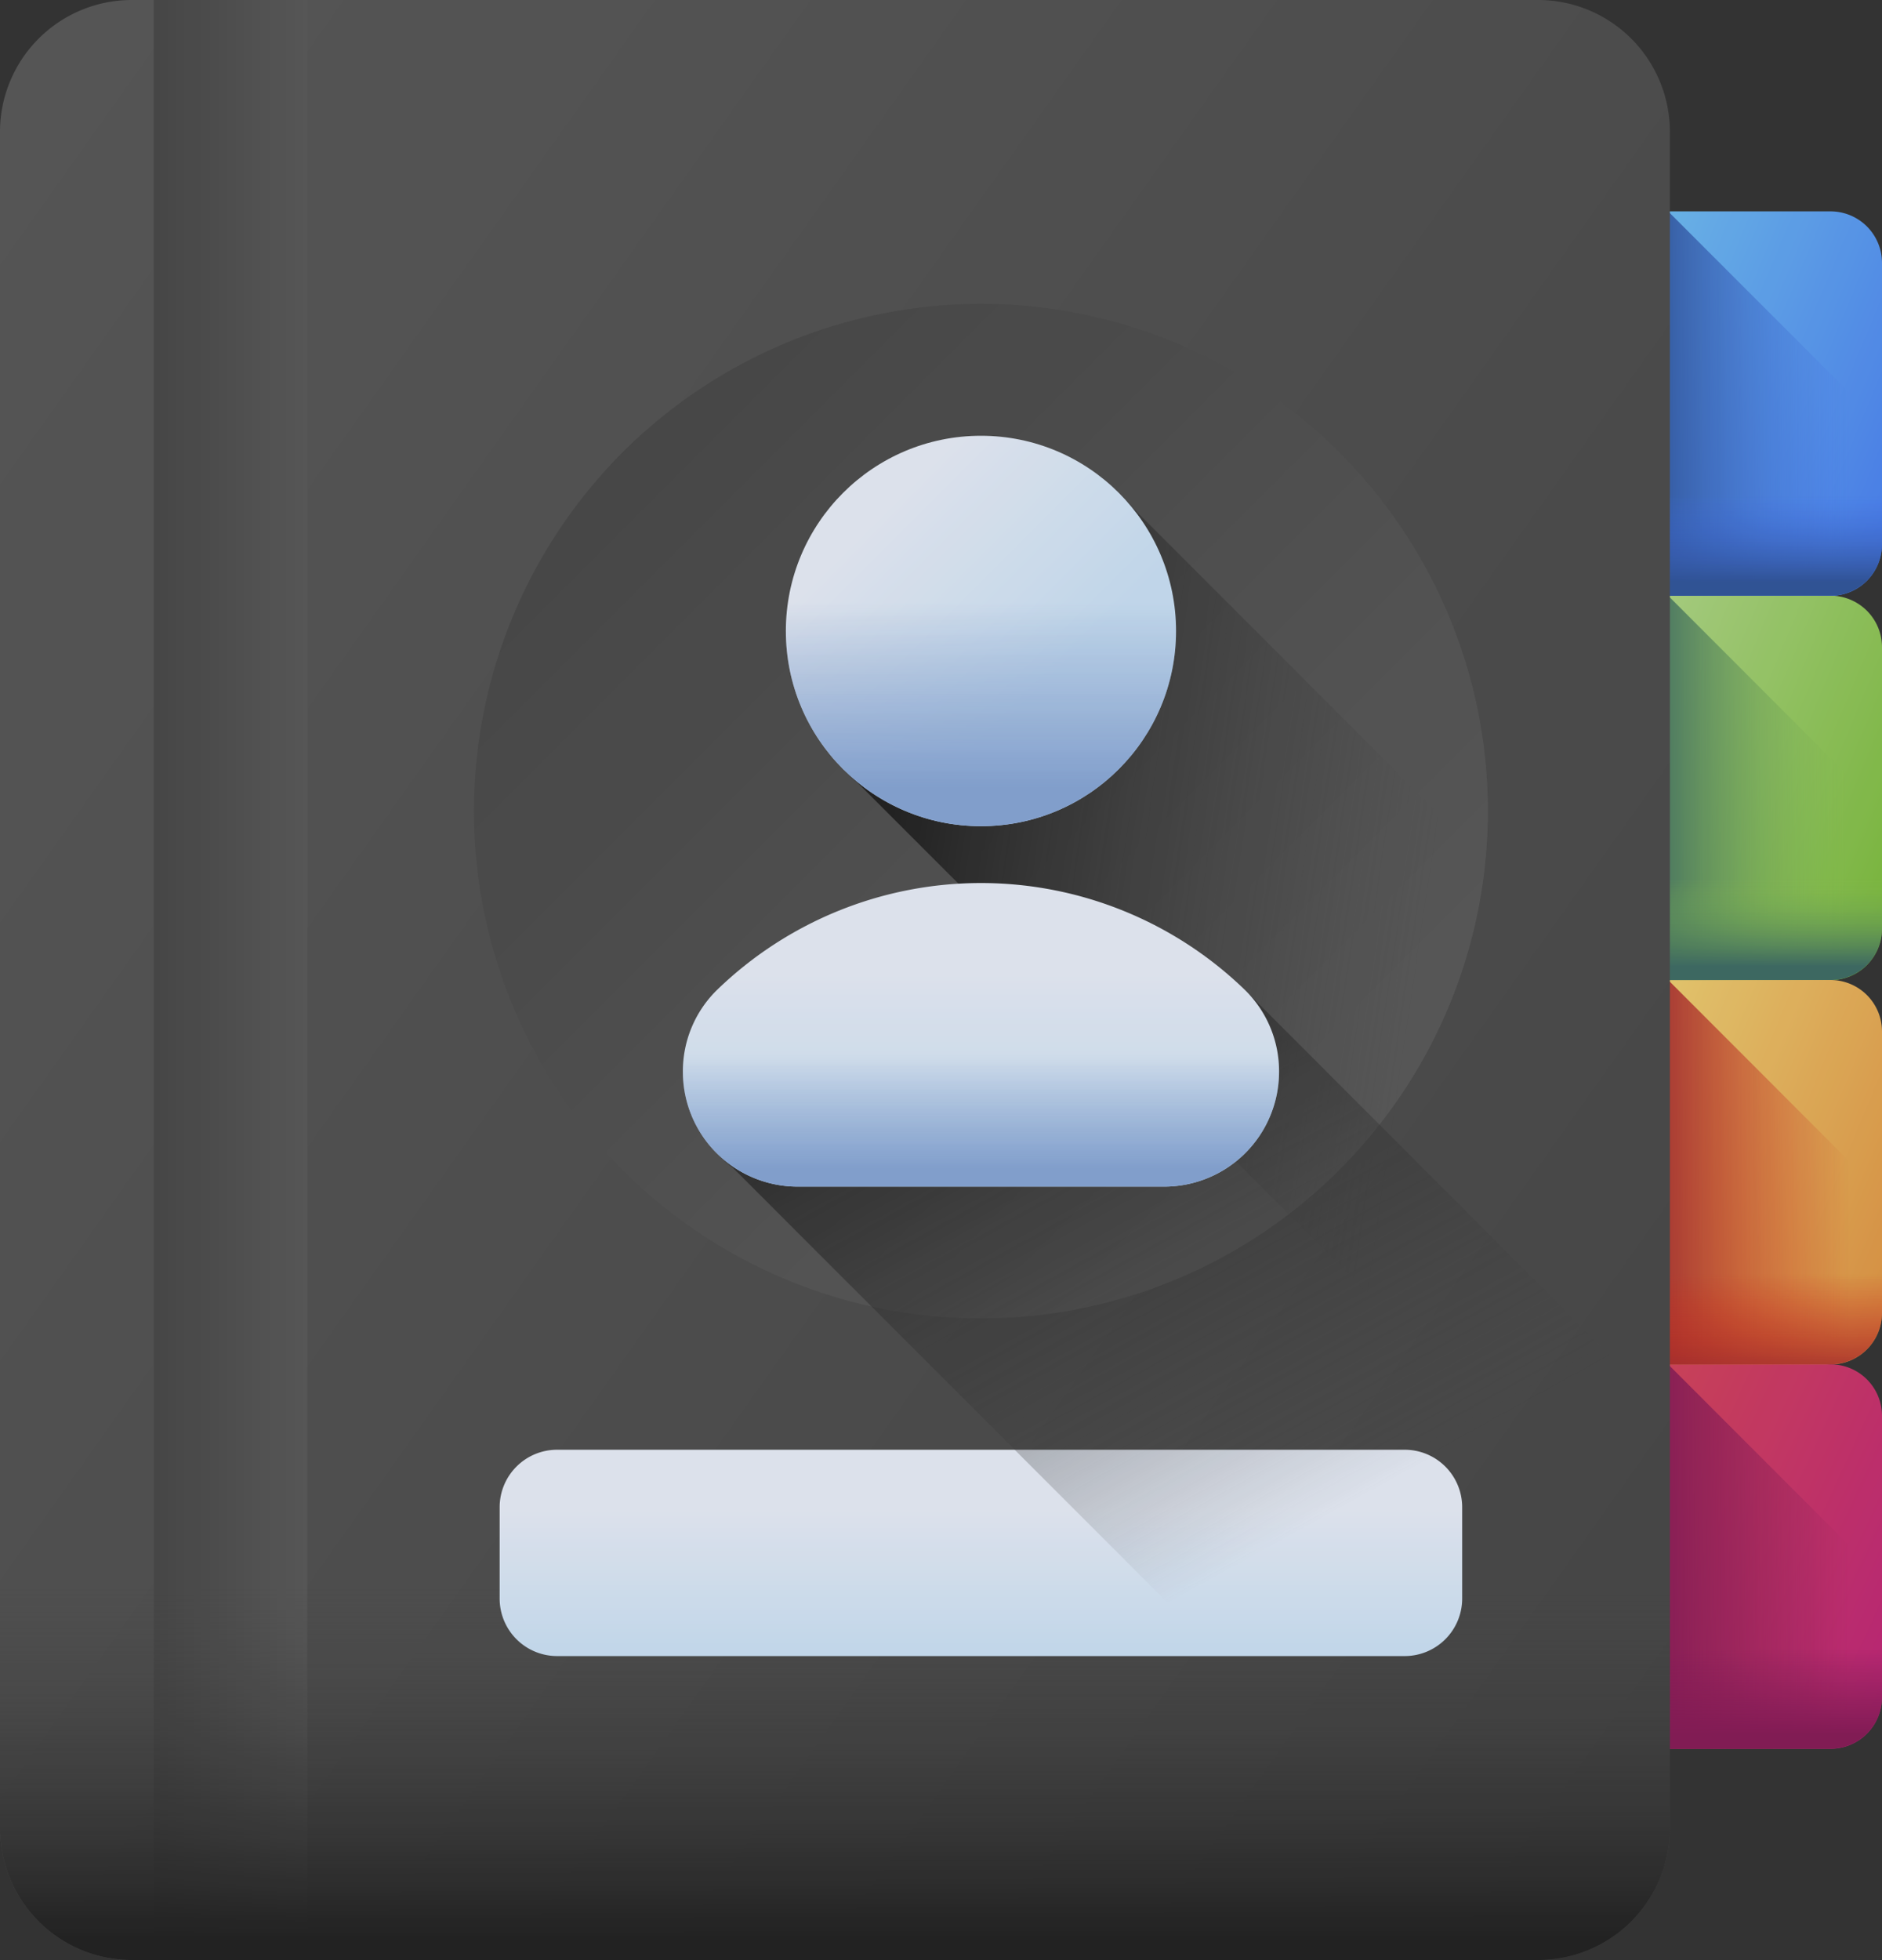
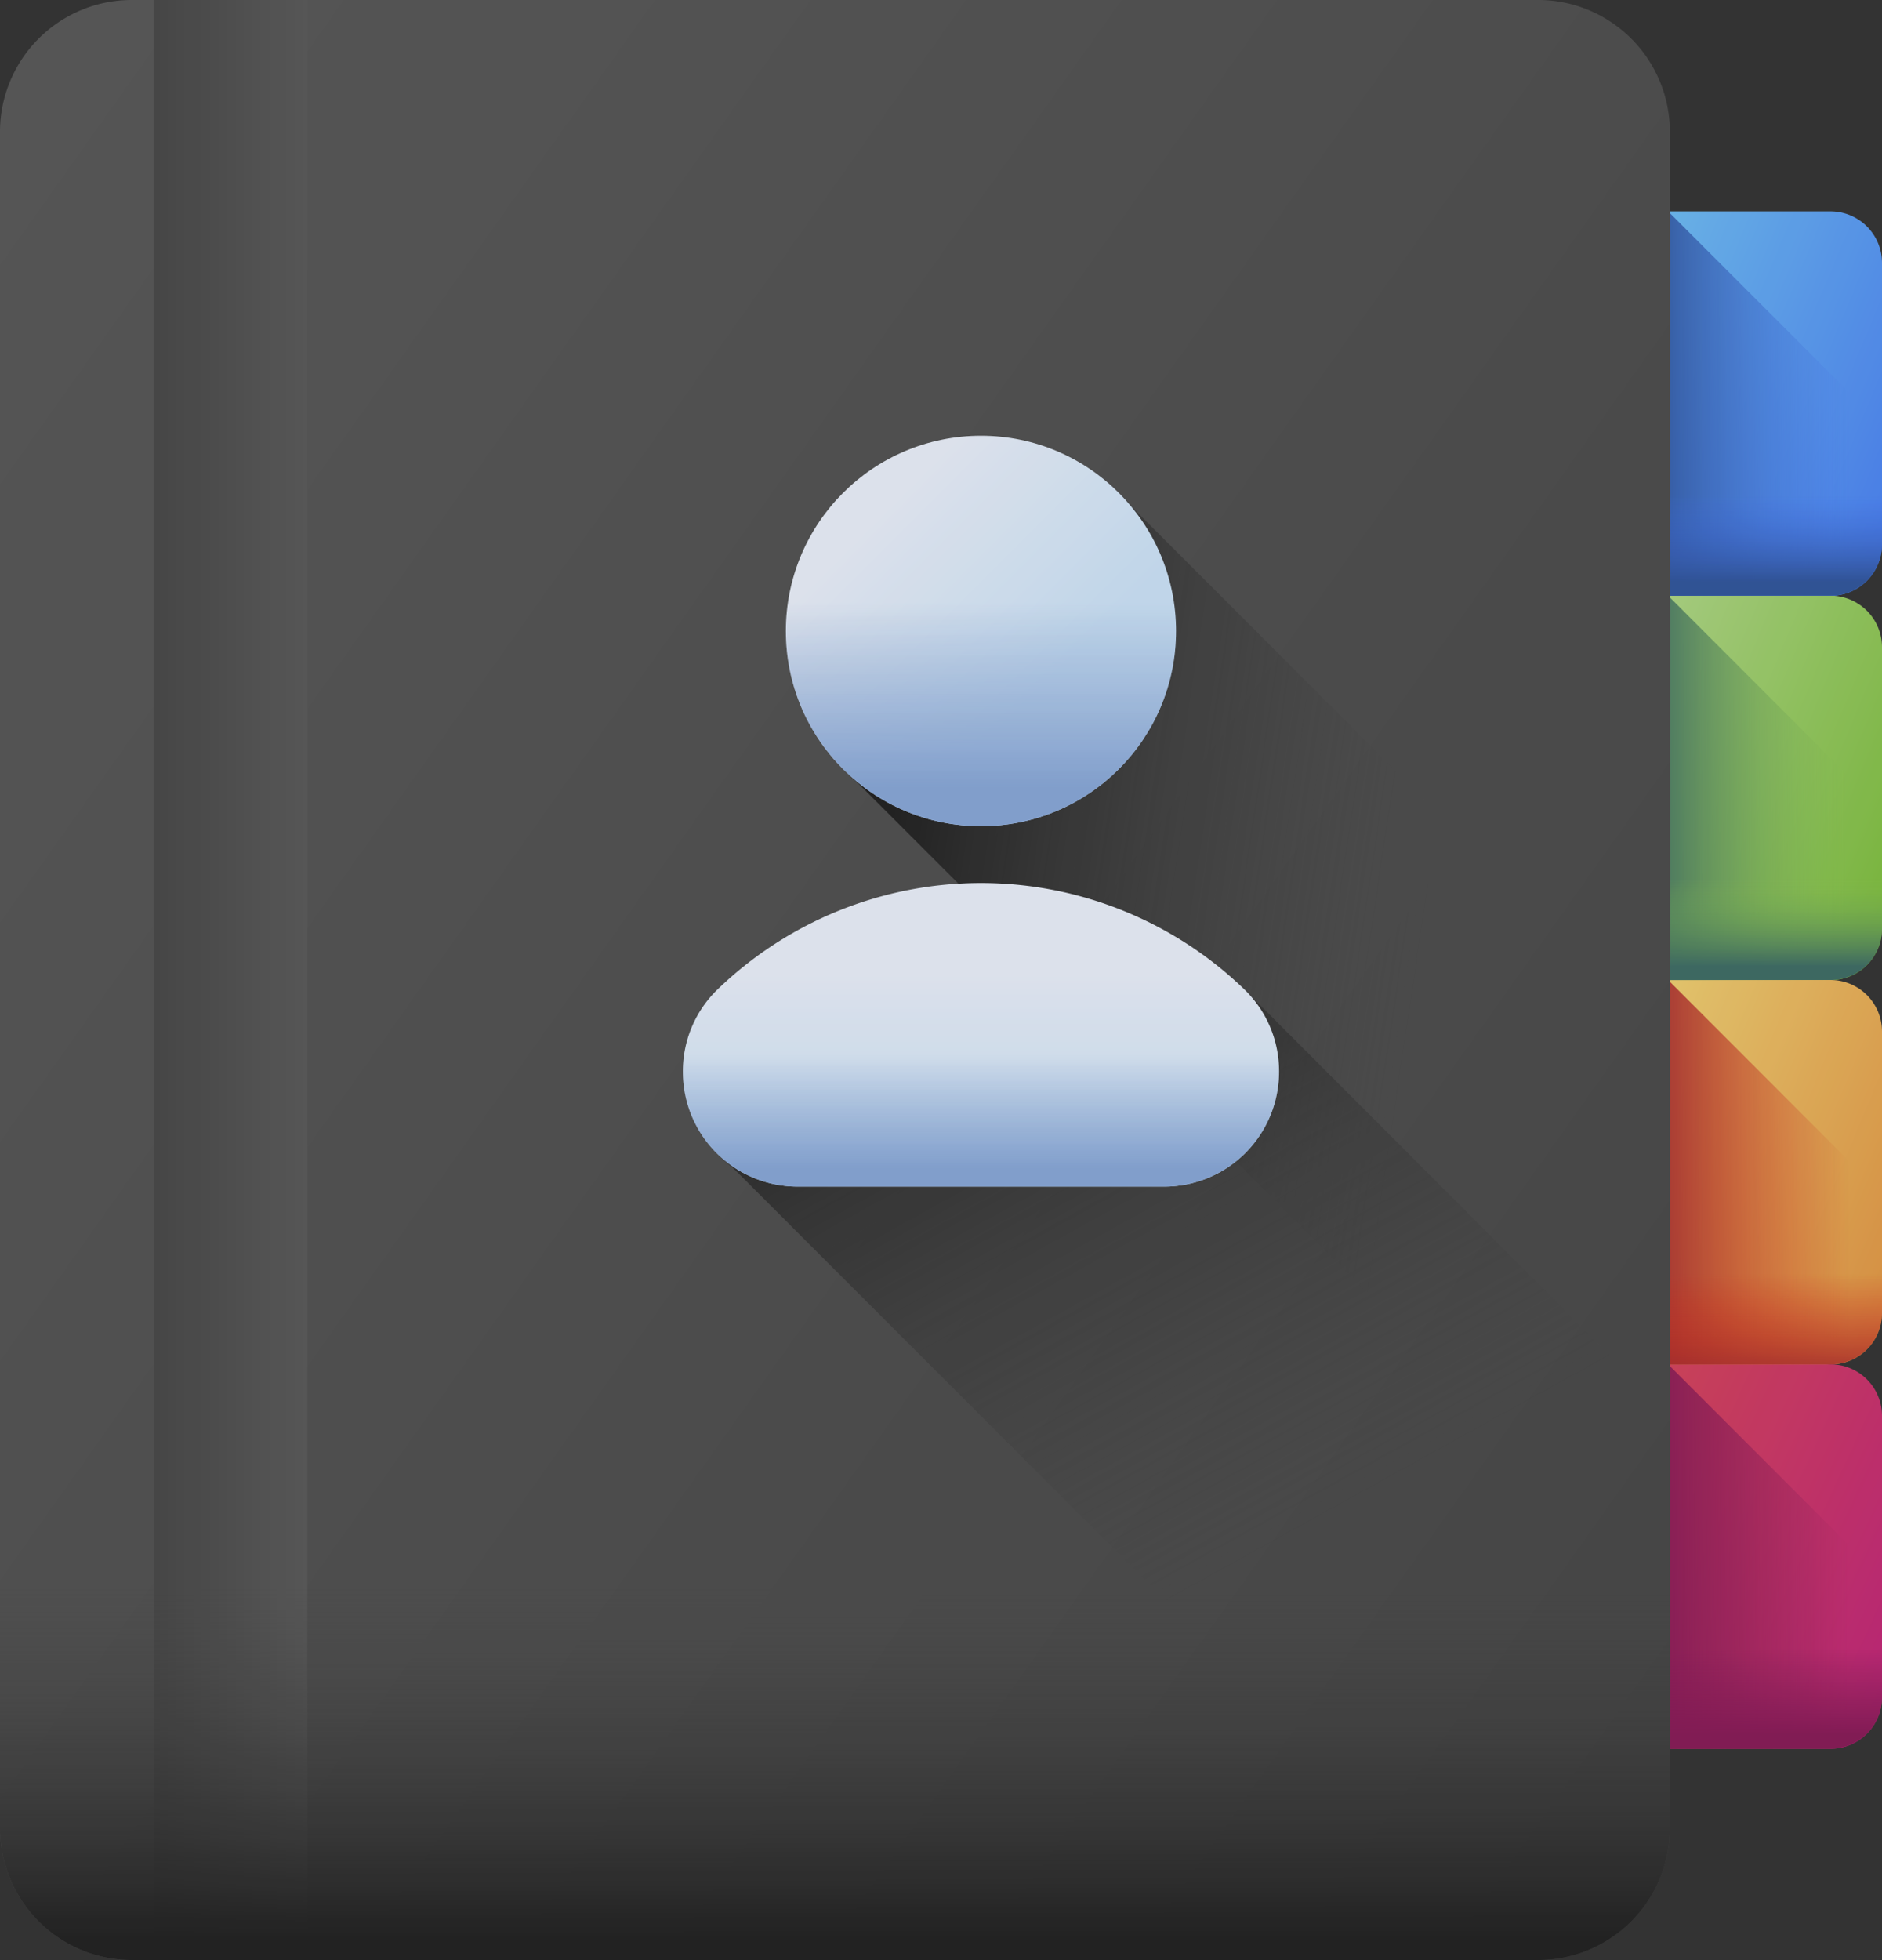
<svg xmlns="http://www.w3.org/2000/svg" xmlns:xlink="http://www.w3.org/1999/xlink" width="49.961" height="52">
  <rect width="100%" height="100%" fill="#333333" stroke="none" />
  <defs>
    <linearGradient id="i" x1="-.204" y1=".081" x2="1.037" y2=".885" gradientUnits="objectBoundingBox">
      <stop offset="0" stop-color="#76ccf8" />
      <stop offset=".833" stop-color="#518ef8" />
      <stop offset="1" stop-color="#4981f8" />
    </linearGradient>
    <linearGradient id="j" x1="-.204" y1=".081" x2="1.037" y2=".885" gradientUnits="objectBoundingBox">
      <stop offset="0" stop-color="#bce097" />
      <stop offset="1" stop-color="#7dc03a" />
    </linearGradient>
    <linearGradient id="k" x1="-.204" y1=".081" x2="1.037" y2=".885" gradientUnits="objectBoundingBox">
      <stop offset="0" stop-color="#f7e07d" />
      <stop offset="1" stop-color="#e69642" />
    </linearGradient>
    <linearGradient id="l" x1="-.186" y1=".073" x2="1.055" y2=".917" gradientUnits="objectBoundingBox">
      <stop offset="0" stop-color="#dc4955" />
      <stop offset="1" stop-color="#c4237c" />
    </linearGradient>
    <linearGradient id="d" x1=".875" y1=".5" x2=".088" y2=".5" gradientUnits="objectBoundingBox">
      <stop offset="0" stop-color="#4071f7" stop-opacity="0" />
      <stop offset="1" stop-color="#30569f" />
    </linearGradient>
    <linearGradient id="c" x1=".875" y1=".5" x2=".088" y2=".5" gradientUnits="objectBoundingBox">
      <stop offset="0" stop-color="#8cc951" stop-opacity="0" />
      <stop offset="1" stop-color="#3e6e66" />
    </linearGradient>
    <linearGradient id="a" x1=".875" y1=".5" x2=".088" y2=".5" gradientUnits="objectBoundingBox">
      <stop offset="0" stop-color="#8a1958" stop-opacity="0" />
      <stop offset="1" stop-color="#8a1958" />
    </linearGradient>
    <linearGradient id="m" x1=".5" y1=".415" x2=".5" y2=".919" xlink:href="#a" />
    <linearGradient id="b" x1=".875" y1=".5" x2=".088" y2=".5" gradientUnits="objectBoundingBox">
      <stop offset="0" stop-color="#d52c1c" stop-opacity="0" />
      <stop offset=".28" stop-color="#d12c1e" stop-opacity=".278" />
      <stop offset=".573" stop-color="#c42c23" stop-opacity=".573" />
      <stop offset=".872" stop-color="#af2b2c" stop-opacity=".871" />
      <stop offset="1" stop-color="#a42b31" />
    </linearGradient>
    <linearGradient id="n" x1=".5" y1=".474" x2=".5" y2="1.112" xlink:href="#b" />
    <linearGradient id="o" x1=".5" y1=".415" x2=".5" y2=".919" xlink:href="#c" />
    <linearGradient id="p" x1=".5" y1=".415" x2=".5" y2=".919" xlink:href="#d" />
    <linearGradient id="e" x1="-.055" y1=".027" x2="1.041" y2=".961" gradientUnits="objectBoundingBox">
      <stop offset="0" stop-color="#5a5a5a" />
      <stop offset="1" stop-color="#464646" />
    </linearGradient>
    <linearGradient id="q" x1=".999" y1=".5" x2="-.101" y2=".5" xlink:href="#e" />
    <linearGradient id="f" x1=".5" y1=".479" x2=".5" y2=".969" gradientUnits="objectBoundingBox">
      <stop offset="0" stop-color="#464646" stop-opacity="0" />
      <stop offset="1" stop-color="#202020" />
    </linearGradient>
    <linearGradient id="r" x1=".802" y1=".802" x2=".051" y2=".051" xlink:href="#e" />
    <linearGradient id="s" x1=".703" y1=".515" x2=".101" y2=".398" xlink:href="#f" />
    <linearGradient id="g" x1=".5" y1=".294" x2=".5" y2="1.021" gradientUnits="objectBoundingBox">
      <stop offset="0" stop-color="#eef4ff" />
      <stop offset="1" stop-color="#cfe7fd" />
    </linearGradient>
    <linearGradient id="t" x1=".628" y1=".598" x2=".315" y2="-.018" xlink:href="#f" />
    <linearGradient id="u" x1=".222" y1=".222" x2=".652" y2=".652" xlink:href="#g" />
    <linearGradient id="h" x1=".5" y1=".427" x2=".5" y2=".899" gradientUnits="objectBoundingBox">
      <stop offset="0" stop-color="#8aaadc" stop-opacity="0" />
      <stop offset="1" stop-color="#8aaadc" />
    </linearGradient>
    <linearGradient id="v" x1=".5" y1=".299" x2=".5" y2=".905" xlink:href="#g" />
    <linearGradient id="w" y1=".299" y2=".905" xlink:href="#h" />
  </defs>
  <g data-name="contacts (1)" opacity=".9">
    <g data-name="Group 144">
      <path data-name="Path 249" d="m437.568 65.2-5.568.51V55h5.568a1.366 1.366 0 0 1 1.366 1.366v7.464a1.366 1.366 0 0 1-1.366 1.37Z" transform="translate(-388.973 -49.392)" fill="url(#i)" />
      <path data-name="Path 250" d="m437.568 165.2-5.568.51V155h5.568a1.366 1.366 0 0 1 1.366 1.366v7.465a1.366 1.366 0 0 1-1.366 1.369Z" transform="translate(-388.973 -139.196)" fill="url(#j)" />
      <path data-name="Path 251" d="m437.568 265.2-5.568.51V255h5.568a1.366 1.366 0 0 1 1.366 1.366v7.465a1.366 1.366 0 0 1-1.366 1.369Z" transform="translate(-388.973 -229)" fill="url(#k)" />
      <path data-name="Path 252" d="M437.568 365.2H432V355h5.568a1.366 1.366 0 0 1 1.366 1.366v7.465a1.366 1.366 0 0 1-1.366 1.369Z" transform="translate(-388.973 -318.804)" fill="url(#l)" />
      <path data-name="Path 253" d="M433.257 55H432v10.2h5.568a1.366 1.366 0 0 0 1.366-1.366v-3.158Z" transform="translate(-388.973 -49.392)" fill="url(#d)" />
      <path data-name="Path 254" d="M433.257 155H432v10.2h5.568a1.366 1.366 0 0 0 1.366-1.366v-3.155Z" transform="translate(-388.973 -139.196)" fill="url(#c)" />
      <path data-name="Path 255" d="M433.257 355H432v10.2h5.568a1.366 1.366 0 0 0 1.366-1.366v-3.155Z" transform="translate(-388.973 -318.804)" fill="url(#a)" />
      <path data-name="Path 256" d="M432 410v4.588h5.568a1.366 1.366 0 0 0 1.366-1.366V410Z" transform="translate(-388.973 -368.196)" fill="url(#m)" />
      <path data-name="Path 257" d="M433.257 255H432v10.2h5.568a1.366 1.366 0 0 0 1.366-1.366v-3.155Z" transform="translate(-388.973 -229)" fill="url(#b)" />
      <path data-name="Path 258" d="M432 310v4.588h5.568a1.366 1.366 0 0 0 1.366-1.366V310Z" transform="translate(-388.973 -278.392)" fill="url(#n)" />
      <path data-name="Path 259" d="M432 210v4.588h5.568a1.366 1.366 0 0 0 1.366-1.366V210Z" transform="translate(-388.973 -188.588)" fill="url(#o)" />
      <path data-name="Path 260" d="M432 110v4.588h5.568a1.366 1.366 0 0 0 1.366-1.366V110Z" transform="translate(-388.973 -98.784)" fill="url(#p)" />
    </g>
    <g data-name="Group 145">
      <path data-name="Path 261" d="M10 48.5v-45A3.5 3.5 0 0 1 13.5 0h37.33a3.5 3.5 0 0 1 3.5 3.5v45a3.5 3.5 0 0 1-3.5 3.5H13.5a3.5 3.5 0 0 1-3.5-3.5Z" transform="translate(-10)" fill="url(#e)" />
      <path data-name="Path 262" d="M50.02 0h4.08v52h-4.08Z" transform="translate(-45.94)" fill="url(#q)" />
      <path data-name="Path 263" d="M10 321.812V337.5a3.5 3.5 0 0 0 3.5 3.5h37.33a3.5 3.5 0 0 0 3.5-3.5v-15.688Z" transform="translate(-10 -289)" fill="url(#f)" />
    </g>
    <g data-name="Group 147">
      <g data-name="Group 146" transform="translate(12.583 8.063)">
-         <circle data-name="Ellipse 30" cx="13.458" cy="13.458" r="13.458" fill="url(#r)" />
        <path data-name="Path 264" d="m238.977 130.46-14.24-14.24a5.178 5.178 0 1 0-7.3 7.3l21.538 21.538v-14.6Z" transform="translate(-207.226 -110.788)" fill="url(#s)" />
-         <path data-name="Path 265" d="M164.128 382.7h-22.5a1.526 1.526 0 0 1-1.526-1.526v-2.422a1.526 1.526 0 0 1 1.526-1.526h22.5a1.526 1.526 0 0 1 1.526 1.526v2.422a1.526 1.526 0 0 1-1.526 1.526Z" transform="translate(-139.421 -346.827)" fill="url(#g)" />
        <path data-name="Path 266" d="M203.707 233.605a10.073 10.073 0 0 0-14.013 0 3.049 3.049 0 0 0 .308 4.606l21.028 21.029h.356a3.5 3.5 0 0 0 3.5-3.5v-10.951Z" transform="translate(-183.14 -215.303)" fill="url(#t)" />
        <circle data-name="Ellipse 31" cx="5.179" cy="5.179" r="5.179" transform="translate(8.279 3.498)" fill="url(#u)" />
        <circle data-name="Ellipse 32" cx="5.179" cy="5.179" r="5.179" transform="translate(8.279 3.498)" fill="url(#h)" />
        <path data-name="Path 267" d="M190.834 237.823h9.732a3.048 3.048 0 0 0 3.048-3.048 3.017 3.017 0 0 0-.907-2.17 10.073 10.073 0 0 0-14.013 0 3.017 3.017 0 0 0-.907 2.17 3.048 3.048 0 0 0 3.047 3.048Z" transform="translate(-182.242 -214.405)" fill="url(#v)" />
        <path data-name="Path 268" d="M187.786 261.992a3.048 3.048 0 0 0 3.048 3.048h9.732a3.051 3.051 0 0 0 2.373-4.964h-14.478a3.033 3.033 0 0 0-.675 1.916Z" transform="translate(-182.242 -241.622)" fill="url(#w)" />
      </g>
    </g>
  </g>
</svg>